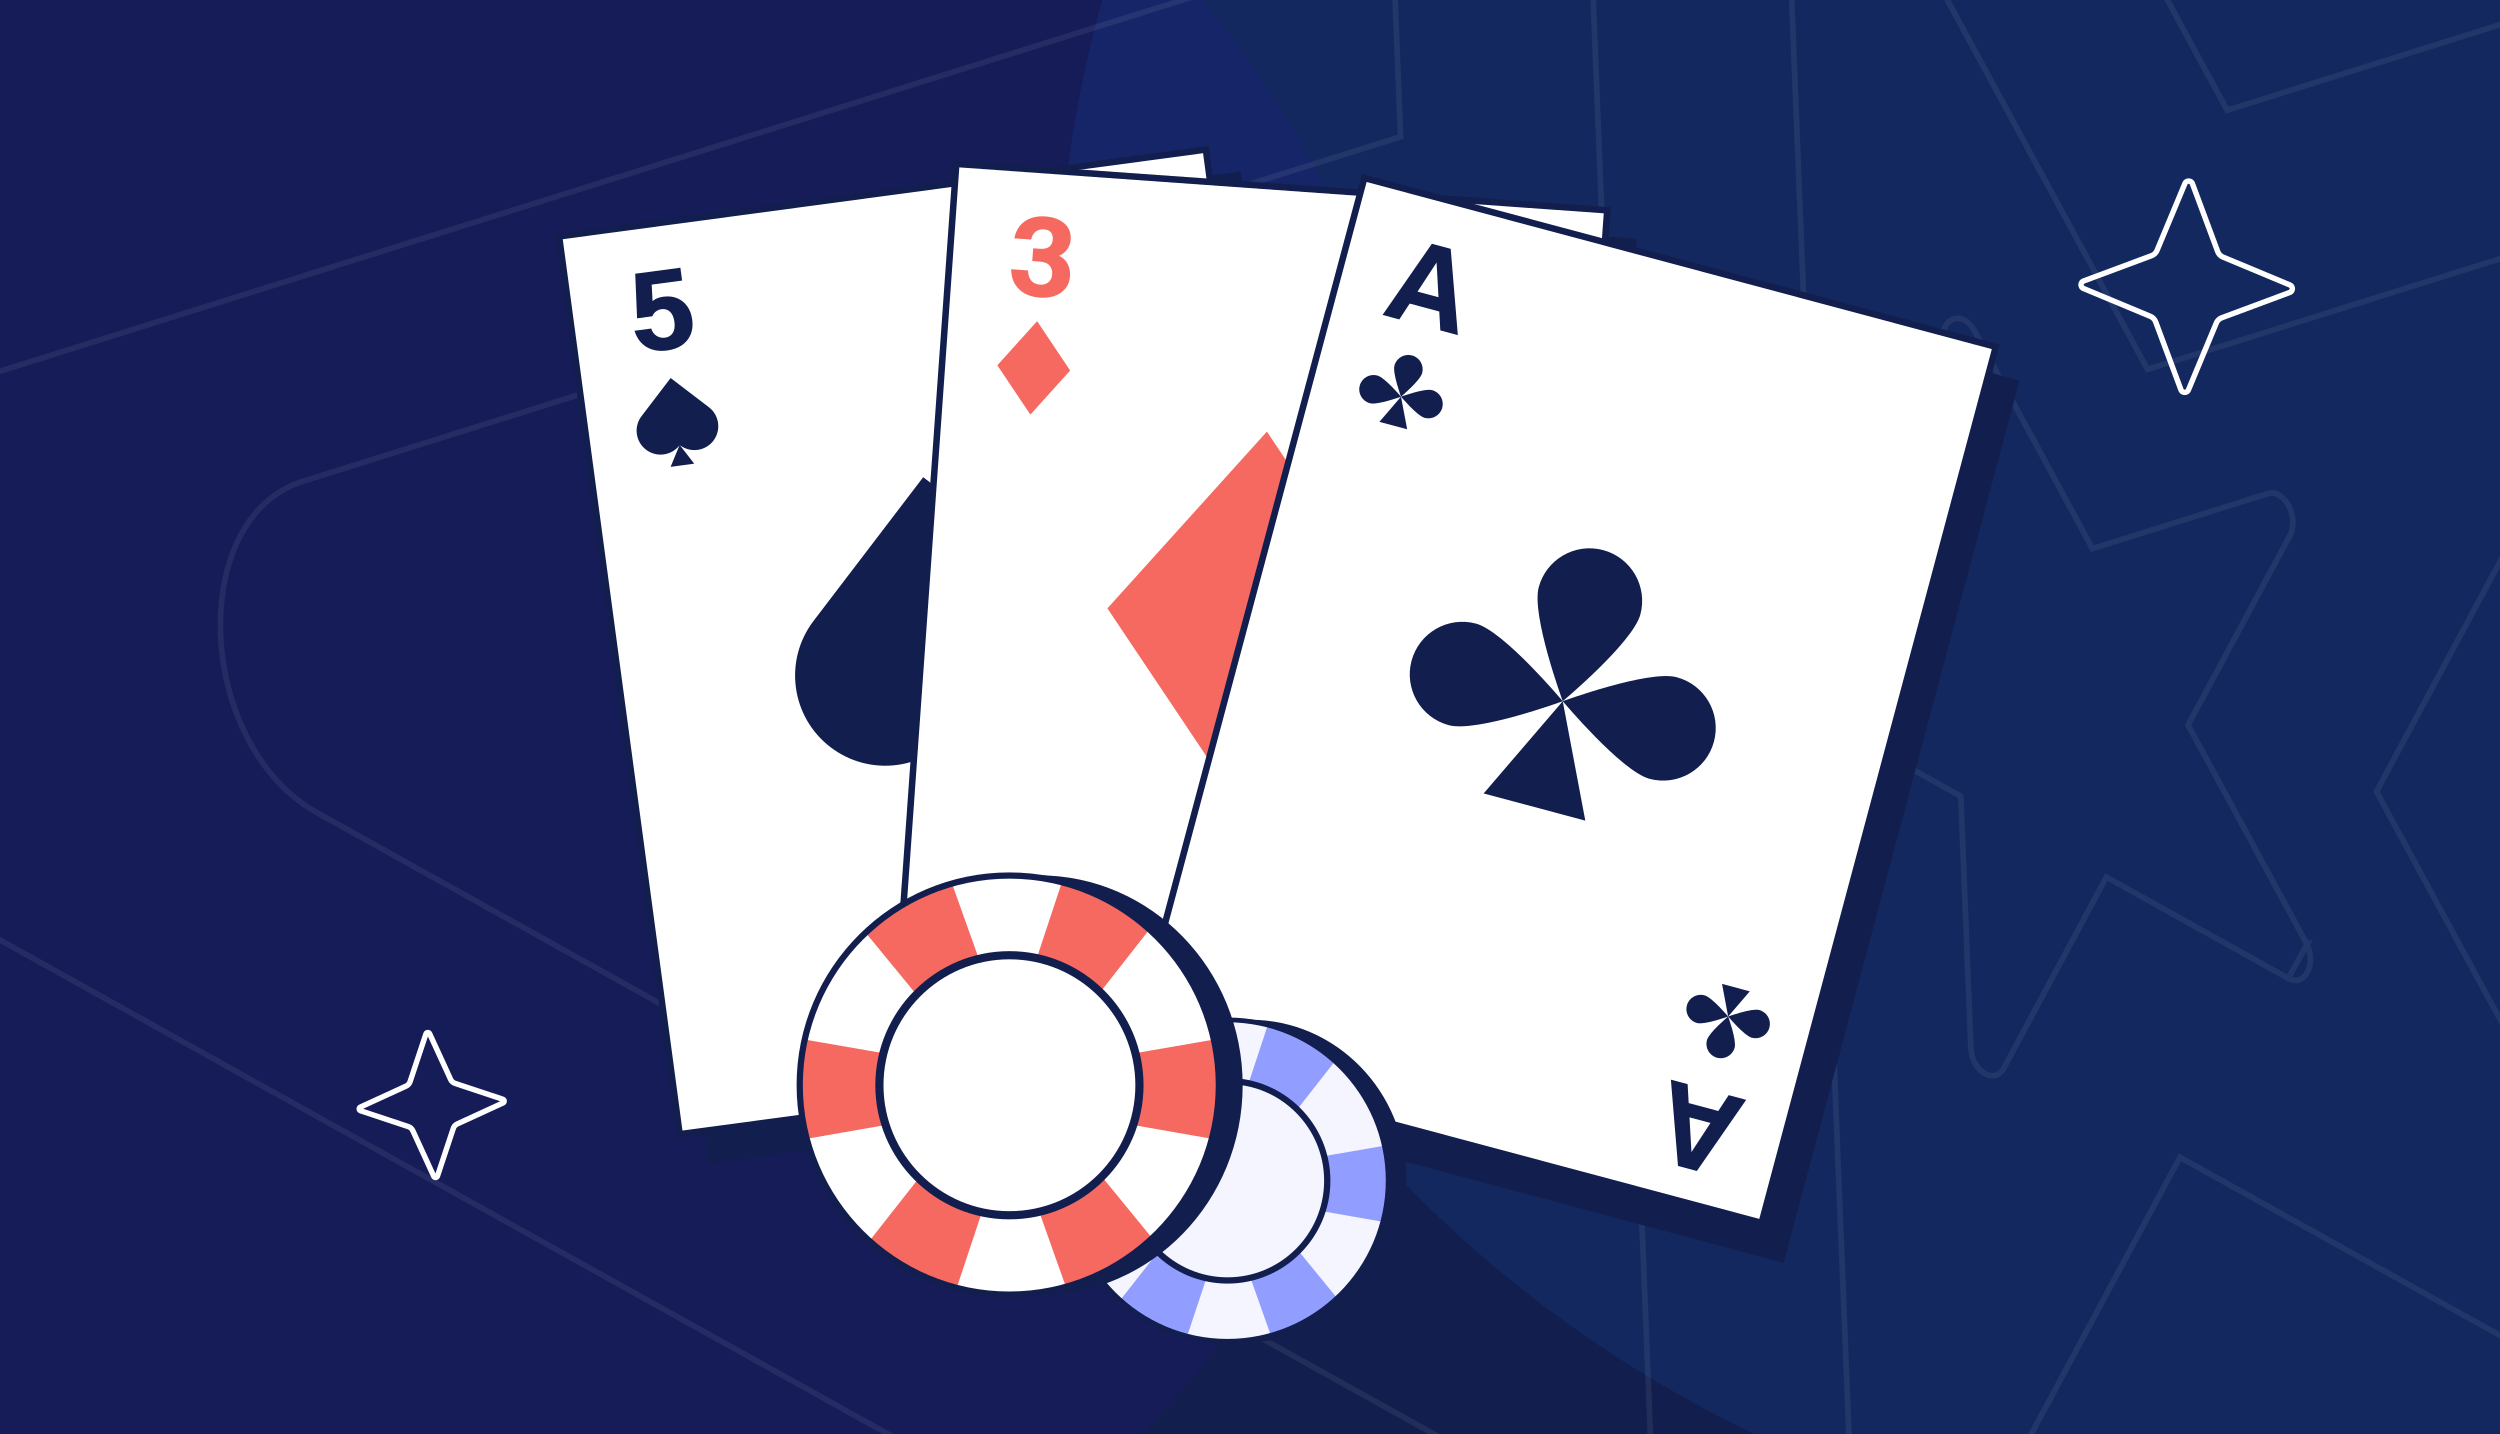
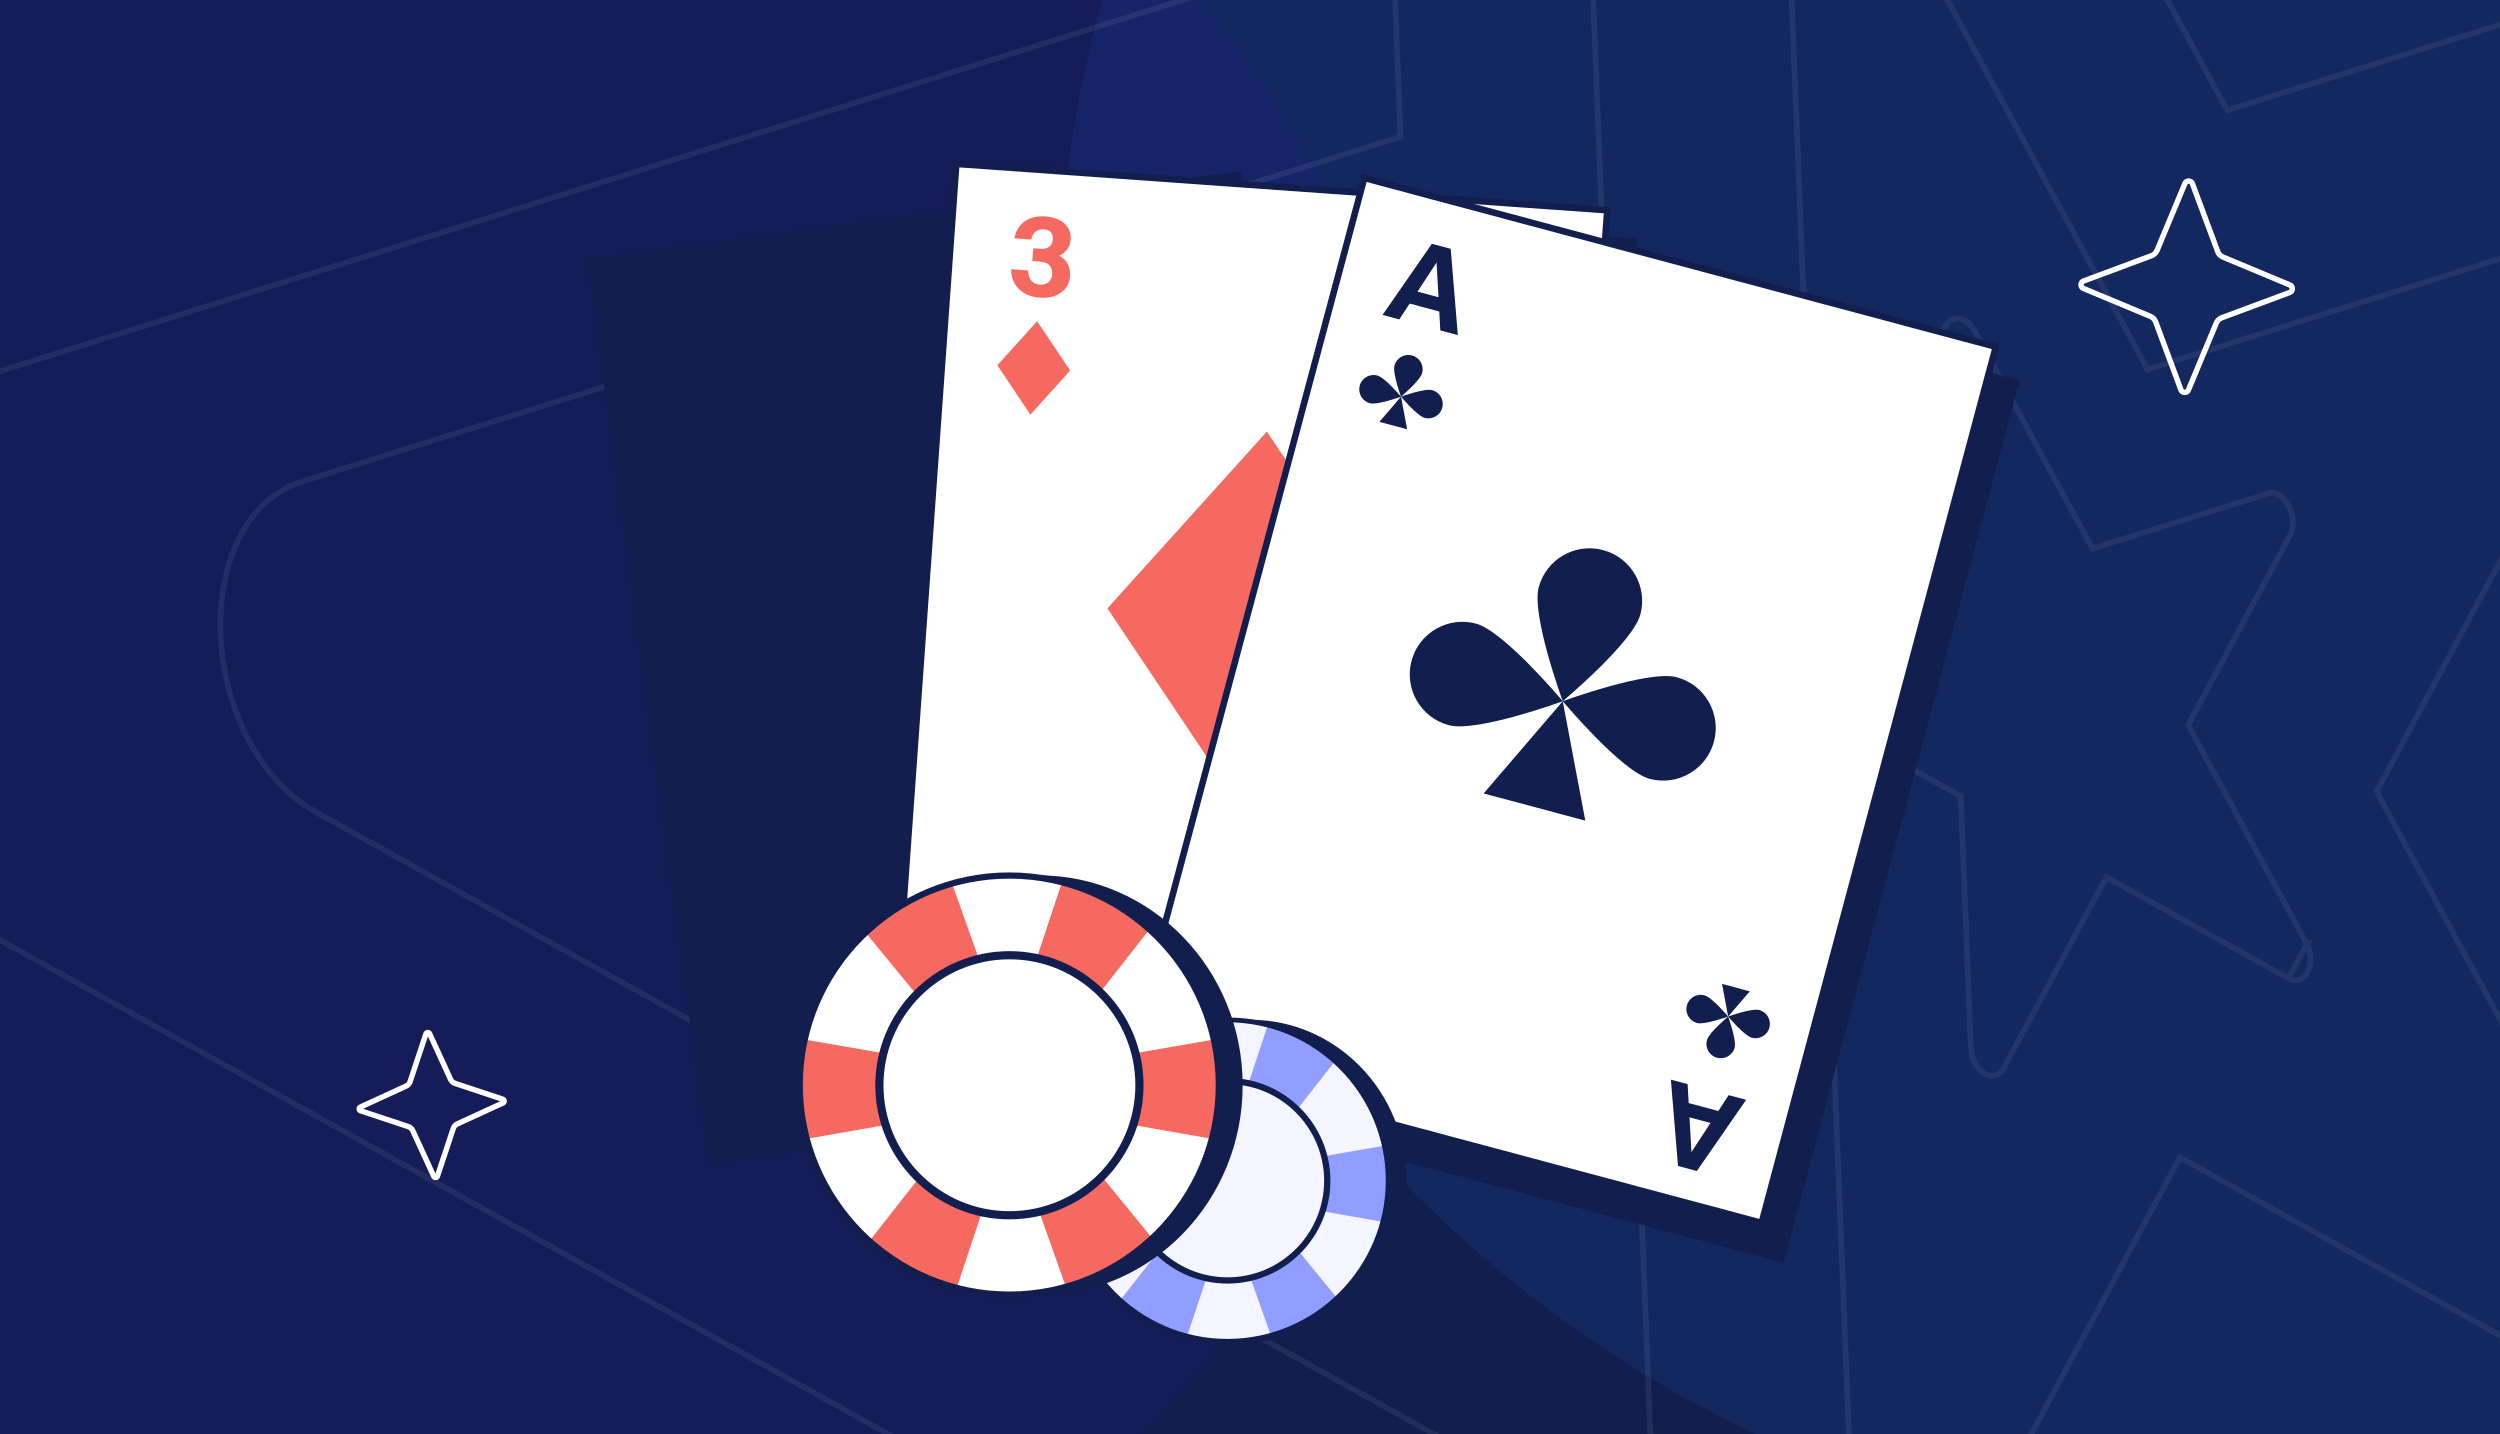
<svg xmlns="http://www.w3.org/2000/svg" width="441" height="253" viewBox="0 0 441 253" fill="none">
  <g clip-path="url(#clip0_13813_77941)">
    <rect width="441" height="253" fill="#121E4D" />
    <g opacity="0.14" filter="url(#filter0_f_13813_77941)">
      <ellipse cx="402.5" cy="58" rx="216" ry="216" transform="rotate(90 402.5 58)" fill="#1666CF" />
    </g>
    <g filter="url(#filter1_f_13813_77941)">
      <ellipse cx="64.5" cy="120.5" rx="190.5" ry="190.5" transform="rotate(90 64.5 120.5)" fill="#360BE0" fill-opacity="0.08" />
    </g>
    <path d="M557.357 322.677L557.285 322.704L557.093 322.35L467.388 156.841L467.256 156.598L467.392 156.344L544.781 12.269C544.781 12.269 544.781 12.269 544.781 12.269C548.874 4.644 547.744 -5.159 543.754 -12.521C539.754 -19.904 533.036 -24.583 526.127 -22.377L526.124 -22.377L393.243 19.334L392.875 19.45L392.692 19.113L302.987 -146.396L302.987 -146.396C298.191 -155.258 291.072 -158.046 285.367 -156.255C279.671 -154.467 275.095 -148.024 275.532 -137.799L275.532 -137.798L283.181 53.547L283.198 53.959L282.812 54.08L149.931 95.791L149.93 95.791C143.016 97.942 139.712 105.744 140.059 114.261C140.405 122.752 144.391 131.661 151.719 135.728L151.719 135.729L289.267 212.257L289.498 212.386L289.509 212.663L297.158 404.008L296.668 404.054L297.158 404.008C297.559 414.249 302.723 422.114 308.767 425.478C311.786 427.159 315 427.705 317.946 426.908C320.882 426.114 323.617 423.968 325.67 420.129L325.671 420.129L403.06 276.053L403.306 275.594L403.734 275.832L541.281 352.361C544.94 354.391 548.321 354.606 551.187 353.573C554.06 352.538 556.482 350.225 558.173 347.075C561.514 340.853 561.953 331.439 557.357 322.677Z" stroke="white" stroke-opacity="0.07" />
    <path d="M646.071 414.765L645.963 414.804L645.772 414.45L515.327 173.776L515.196 173.533L515.332 173.279L627.867 -36.228C633.868 -47.409 632.201 -61.751 626.376 -72.502C620.539 -83.272 610.687 -90.188 600.491 -86.934L600.489 -86.933L407.26 -26.28L406.891 -26.164L406.709 -26.501L276.264 -267.175L276.264 -267.175C269.257 -280.122 258.816 -284.256 250.391 -281.612C241.976 -278.971 235.284 -269.473 235.923 -254.532L235.923 -254.53L247.046 23.713L247.062 24.125L246.676 24.246L53.447 84.9L53.446 84.9C43.239 88.076 38.419 99.572 38.925 112.001C39.43 124.403 45.251 137.44 55.989 143.401L55.99 143.401L256.005 254.685L256.236 254.814L256.248 255.091L267.37 533.335C267.955 548.299 275.502 559.809 284.361 564.74C288.788 567.205 293.518 568.015 297.868 566.838C302.207 565.663 306.235 562.493 309.247 556.862L309.248 556.861L421.783 347.353L422.029 346.895L422.457 347.133L622.472 458.417C627.835 461.394 632.816 461.719 637.052 460.193C641.296 458.664 644.859 455.252 647.341 450.63C652.262 441.465 652.877 427.612 646.071 414.765Z" stroke="white" stroke-opacity="0.07" />
    <path d="M724.061 495.719L723.923 495.769L723.732 495.415L557.473 188.663L557.342 188.42L557.478 188.167L700.91 -78.862C708.589 -93.169 706.449 -111.502 699.01 -125.231C691.56 -138.98 678.952 -147.863 665.867 -143.686L665.865 -143.686L419.585 -66.38L419.216 -66.264L419.033 -66.6L252.775 -373.352L252.775 -373.353C243.824 -389.89 230.462 -395.209 219.647 -391.814C208.84 -388.422 200.288 -376.24 201.105 -357.152L201.105 -357.151L215.281 -2.514L215.298 -2.102L214.911 -1.981L-31.369 75.325L-31.37 75.325C-44.473 79.402 -50.626 94.146 -49.98 110.013C-49.335 125.854 -41.901 142.521 -28.164 150.146L-28.163 150.146L226.767 291.983L226.998 292.112L227.009 292.389L241.185 647.026C241.933 666.143 251.574 680.856 262.908 687.165C268.572 690.318 274.635 691.361 280.22 689.85C285.793 688.341 290.956 684.271 294.812 677.063L295.238 677.293L294.812 677.062L438.244 410.033L438.491 409.575L438.918 409.813L693.849 551.65C700.711 555.459 707.097 555.882 712.539 553.922C717.987 551.958 722.554 547.581 725.731 541.665C732.041 529.912 732.81 512.157 724.061 495.719Z" stroke="white" stroke-opacity="0.07" />
    <path d="M468.459 230.401L468.423 230.414L468.231 230.061L419.348 139.87L419.216 139.627L419.353 139.374L461.524 60.863C461.524 60.863 461.524 60.863 461.524 60.863C463.704 56.801 463.112 51.547 460.962 47.58C458.802 43.593 455.225 41.155 451.608 42.309L451.606 42.31L379.196 65.039L378.827 65.155L378.645 64.819L329.762 -25.372L329.762 -25.372C327.18 -30.141 323.391 -31.579 320.411 -30.644C317.44 -29.711 314.985 -26.328 315.22 -20.83L315.22 -20.828L319.388 83.441L319.405 83.853L319.018 83.974L246.608 106.703L246.607 106.703C242.993 107.827 241.21 111.928 241.397 116.525C241.583 121.097 243.73 125.868 247.64 128.039L247.64 128.039L322.594 169.742L322.825 169.87L322.836 170.147L327.004 274.416L327.004 274.417C327.22 279.925 329.998 284.138 333.22 285.932C334.829 286.827 336.524 287.109 338.063 286.692C339.592 286.279 341.032 285.159 342.124 283.118L342.125 283.117L384.296 204.606L384.542 204.148L384.97 204.386L459.923 246.088C459.924 246.088 459.924 246.088 459.924 246.088C461.873 247.17 463.652 247.274 465.145 246.736C466.645 246.195 467.923 244.983 468.822 243.308C470.579 240.036 470.841 235.069 468.459 230.401Z" stroke="white" stroke-opacity="0.07" />
    <path d="M406.956 166.57L406.95 166.572L406.758 166.219L386.116 128.134L385.985 127.891L386.121 127.637L403.929 94.485C403.929 94.485 403.929 94.485 403.929 94.485C404.785 92.889 404.566 90.781 403.689 89.163C402.801 87.524 401.397 86.637 400.059 87.064L400.056 87.065L369.48 96.663L369.111 96.779L368.929 96.442L348.287 58.358L348.287 58.358C347.238 56.42 345.752 55.915 344.657 56.259C343.571 56.6 342.583 57.866 342.678 60.095L342.679 60.096L344.439 104.126L344.455 104.537L344.069 104.658L313.492 114.256L313.491 114.257C312.161 114.67 311.429 116.21 311.505 118.096C311.581 119.956 312.455 121.865 314.002 122.724L314.002 122.724L345.653 140.333L345.884 140.462L345.895 140.739L347.655 184.768L347.655 184.769C347.742 187.003 348.869 188.689 350.14 189.397C350.773 189.749 351.417 189.847 351.982 189.694C352.538 189.544 353.083 189.135 353.51 188.336L353.51 188.336L371.318 155.183L371.564 154.724L371.992 154.962L403.642 172.572L406.956 166.57ZM406.956 166.57C407.809 168.4 407.673 170.291 407.01 171.526C406.659 172.18 406.173 172.631 405.623 172.829C405.08 173.025 404.41 172.998 403.642 172.572L406.956 166.57Z" stroke="white" stroke-opacity="0.07" />
    <g clip-path="url(#clip1_13813_77941)">
      <path d="M218.855 30.248L103.626 45.724L125.049 205.236L240.278 189.761L218.855 30.248Z" fill="#121E4D" />
-       <path d="M119.893 200.074L98.623 41.7L212.712 26.378L233.982 184.751L119.893 200.074Z" fill="white" stroke="#121E4D" stroke-width="1.15" />
      <path d="M114.035 61.199C115.044 61.809 116.26 62.018 117.684 61.828C118.697 61.692 119.557 61.388 120.264 60.915C120.969 60.429 121.486 59.805 121.815 59.043C122.144 58.281 122.242 57.399 122.108 56.399C121.981 55.45 121.685 54.654 121.221 54.011C120.756 53.368 120.165 52.899 119.446 52.603C118.728 52.308 117.926 52.219 117.041 52.337C116.297 52.437 115.7 52.66 115.251 53.008C115.203 53.044 115.157 53.081 115.112 53.12L114.957 50.208L120.322 49.49L120.019 47.22L112.054 48.285L112.381 56.153L115.075 55.792C115.232 55.406 115.454 55.115 115.741 54.92C116.027 54.712 116.343 54.585 116.689 54.539C117.292 54.458 117.796 54.613 118.2 55.002C118.603 55.379 118.859 55.972 118.967 56.78C119.08 57.626 118.979 58.286 118.664 58.759C118.359 59.218 117.906 59.487 117.303 59.568C116.777 59.638 116.287 59.534 115.832 59.255C115.375 58.964 115.056 58.53 114.874 57.954L111.931 58.347C112.326 59.639 113.027 60.59 114.035 61.199Z" fill="#121E4D" />
      <path d="M213.096 168.242C213.909 167.389 215.027 166.868 216.451 166.677C217.464 166.542 218.374 166.609 219.18 166.88C219.989 167.164 220.651 167.63 221.169 168.279C221.687 168.928 222.012 169.752 222.146 170.753C222.273 171.702 222.197 172.547 221.918 173.29C221.638 174.032 221.191 174.64 220.575 175.114C219.96 175.588 219.21 175.884 218.325 176.003C217.581 176.102 216.946 176.044 216.421 175.827C216.366 175.804 216.311 175.78 216.258 175.755L216.873 178.606L222.239 177.888L222.542 180.158L214.578 181.223L212.826 173.546L215.52 173.186C215.773 173.518 216.064 173.74 216.392 173.853C216.722 173.978 217.06 174.018 217.407 173.971C218.01 173.891 218.455 173.609 218.743 173.127C219.033 172.657 219.123 172.019 219.015 171.211C218.902 170.364 218.631 169.754 218.203 169.38C217.789 169.018 217.28 168.877 216.677 168.958C216.152 169.028 215.706 169.258 215.34 169.646C214.976 170.047 214.782 170.55 214.758 171.153L211.815 171.547C211.856 170.197 212.283 169.095 213.096 168.242Z" fill="#121E4D" />
      <path d="M119.94 78.535C121.789 79.945 124.432 79.588 125.843 77.74L125.843 77.738C127.254 75.889 126.898 73.245 125.049 71.834L118.299 66.682L113.166 73.41C111.75 75.264 112.106 77.915 113.961 79.329C115.804 80.737 118.434 80.393 119.855 78.567L118.298 82.353L122.455 81.794L119.94 78.535Z" fill="#121E4D" />
      <path d="M169.035 128.82C175.998 134.13 185.952 132.787 191.265 125.824L191.266 125.818C196.581 118.855 195.238 108.898 188.275 103.583L162.851 84.177L143.519 109.517C138.186 116.502 139.528 126.485 146.514 131.811C153.457 137.112 163.362 135.818 168.712 128.942L162.85 143.199L178.504 141.093L169.035 128.82Z" fill="#121E4D" />
      <path d="M214.157 150.09C215.571 148.244 218.215 147.894 220.061 149.307L220.062 149.308C221.909 150.721 222.26 153.366 220.847 155.213L215.688 161.959L208.968 156.816C207.114 155.399 206.761 152.747 208.179 150.895C209.588 149.053 212.216 148.693 214.066 150.082L211.57 146.838L215.727 146.286L214.157 150.09Z" fill="#121E4D" />
    </g>
    <g clip-path="url(#clip2_13813_77941)">
      <path d="M288.747 42.133L172.778 33.869L161.338 194.407L277.307 202.671L288.747 42.133Z" fill="#121E4D" />
      <path d="M157.334 188.304L168.691 28.913L283.514 37.095L272.156 196.486L157.334 188.304Z" fill="white" stroke="#121E4D" stroke-width="1.15" />
      <path d="M180.805 51.791C181.567 52.196 182.439 52.434 183.42 52.505C184.375 52.573 185.245 52.473 186.03 52.206C186.815 51.925 187.45 51.49 187.933 50.902C188.416 50.314 188.688 49.601 188.748 48.762C188.797 48.09 188.711 47.475 188.492 46.914C188.274 46.34 187.931 45.875 187.463 45.517C187.26 45.355 187.035 45.224 186.79 45.123C186.891 45.083 186.992 45.037 187.093 44.984C187.564 44.746 187.966 44.392 188.298 43.923C188.63 43.454 188.819 42.896 188.866 42.251C188.921 41.477 188.775 40.798 188.428 40.215C188.081 39.632 187.563 39.167 186.874 38.819C186.199 38.459 185.372 38.244 184.391 38.174C183.41 38.103 182.539 38.216 181.778 38.512C181.018 38.794 180.396 39.236 179.912 39.837C179.428 40.438 179.096 41.173 178.917 42.042L181.899 42.257C182.036 41.605 182.31 41.132 182.721 40.837C183.131 40.542 183.601 40.413 184.13 40.451C184.749 40.496 185.177 40.689 185.412 41.03C185.647 41.358 185.748 41.768 185.713 42.258C185.676 42.774 185.477 43.188 185.117 43.5C184.758 43.811 184.197 43.94 183.436 43.885L182.255 43.8L182.093 46.046L183.333 46.135C184.21 46.198 184.816 46.436 185.149 46.849C185.497 47.25 185.648 47.761 185.604 48.38C185.557 49.026 185.329 49.502 184.917 49.81C184.519 50.118 184.036 50.252 183.468 50.212C182.81 50.164 182.3 49.94 181.94 49.538C181.581 49.123 181.378 48.511 181.332 47.704L178.37 47.491C178.376 48.49 178.593 49.356 179.02 50.087C179.462 50.806 180.057 51.374 180.805 51.791Z" fill="#F56960" />
      <path d="M256.034 175.563C256.846 175.271 257.743 175.16 258.723 175.231C259.679 175.299 260.525 175.522 261.264 175.9C262.001 176.29 262.567 176.811 262.961 177.462C263.356 178.113 263.523 178.858 263.462 179.697C263.414 180.368 263.242 180.965 262.944 181.489C262.646 182.025 262.241 182.437 261.727 182.725C261.502 182.856 261.261 182.954 261.004 183.018C261.098 183.072 261.192 183.132 261.284 183.199C261.717 183.502 262.064 183.91 262.325 184.422C262.587 184.933 262.694 185.512 262.648 186.157C262.593 186.932 262.351 187.583 261.924 188.11C261.497 188.637 260.918 189.023 260.187 189.269C259.468 189.529 258.617 189.624 257.637 189.553C256.656 189.483 255.81 189.247 255.099 188.846C254.388 188.457 253.835 187.931 253.442 187.267C253.048 186.603 252.825 185.828 252.772 184.942L255.753 185.156C255.796 185.821 256 186.329 256.364 186.679C256.728 187.03 257.175 187.224 257.704 187.262C258.323 187.306 258.774 187.176 259.055 186.872C259.335 186.581 259.493 186.19 259.528 185.7C259.566 185.184 259.428 184.746 259.117 184.386C258.805 184.026 258.269 183.819 257.507 183.764L256.326 183.68L256.488 181.434L257.727 181.523C258.604 181.586 259.238 181.437 259.627 181.075C260.028 180.728 260.251 180.244 260.296 179.625C260.342 178.98 260.184 178.475 259.82 178.112C259.47 177.749 259.011 177.548 258.443 177.507C257.785 177.46 257.249 177.609 256.835 177.956C256.42 178.315 256.132 178.891 255.971 179.684L253.009 179.471C253.158 178.483 253.496 177.658 254.024 176.995C254.563 176.346 255.233 175.869 256.034 175.563Z" fill="#F56960" />
      <path d="M188.775 65.361L182.947 56.659L175.93 64.436L181.758 73.139L188.775 65.361Z" fill="#F56960" />
      <path d="M265.869 163.274L260.041 154.571L253.024 162.348L258.852 171.051L265.869 163.274Z" fill="#F56960" />
      <path d="M246.84 111.026L223.478 76.136L195.345 107.315L218.708 142.204L246.84 111.026Z" fill="#F56960" />
    </g>
    <g clip-path="url(#clip3_13813_77941)">
      <path d="M356.252 67.127L243.745 37.047L202.133 192.691L314.64 222.77L356.252 67.127Z" fill="#121E4D" />
      <path d="M199.348 185.934L240.664 31.401L352.06 61.183L310.745 215.717L199.348 185.934Z" fill="white" stroke="#121E4D" stroke-width="1.15" />
      <path fill-rule="evenodd" clip-rule="evenodd" d="M252.583 43.001L243.882 55.555L246.835 56.346L248.667 53.55L253.889 54.949L254.073 58.285L257.161 59.113L255.903 43.891L252.583 43.001ZM253.412 46.307L250.05 51.439L253.75 52.431L253.412 46.307Z" fill="#121E4D" />
      <path fill-rule="evenodd" clip-rule="evenodd" d="M296.001 205.676L294.743 190.454L297.696 191.245L297.884 194.582L303.106 195.982L304.934 193.184L308.022 194.012L299.321 206.565L296.001 205.676ZM298.372 203.227L298.026 197.101L301.727 198.093L298.372 203.227Z" fill="#121E4D" />
      <path d="M247.135 69.974C247.135 69.974 250.512 67.149 250.873 65.798C251.235 64.446 250.431 63.059 249.079 62.697C247.727 62.336 246.339 63.139 245.978 64.489C245.616 65.841 247.135 69.974 247.135 69.974Z" fill="#121E4D" />
      <path d="M247.135 69.975C247.135 69.975 244.307 66.598 242.955 66.237C241.603 65.876 240.215 66.678 239.854 68.029C239.492 69.381 240.296 70.768 241.647 71.13C243 71.491 247.135 69.975 247.135 69.975Z" fill="#121E4D" />
      <path d="M251.315 73.712C249.963 73.351 247.136 69.974 247.136 69.974C247.136 69.974 251.27 68.458 252.623 68.82C253.975 69.181 254.778 70.569 254.417 71.92C254.055 73.271 252.667 74.073 251.315 73.712Z" fill="#121E4D" />
      <path d="M243.325 74.418L247.135 69.975L248.221 75.725L243.325 74.418Z" fill="#121E4D" />
      <path d="M304.844 179.314C304.844 179.314 306.356 183.449 305.994 184.8C305.631 186.151 304.241 186.951 302.89 186.588C301.538 186.225 300.737 184.835 301.099 183.485C301.462 182.134 304.844 179.314 304.844 179.314Z" fill="#121E4D" />
      <path d="M304.844 179.313C304.844 179.313 300.707 180.823 299.356 180.461C298.004 180.097 297.203 178.708 297.566 177.358C297.929 176.007 299.318 175.207 300.67 175.569C302.022 175.933 304.844 179.313 304.844 179.313Z" fill="#121E4D" />
      <path d="M310.333 178.167C308.982 177.804 304.845 179.314 304.845 179.314C304.845 179.314 307.667 182.694 309.019 183.058C310.371 183.421 311.76 182.621 312.123 181.269C312.486 179.919 311.685 178.53 310.333 178.167Z" fill="#121E4D" />
      <path d="M303.767 173.561L304.845 179.314L308.66 174.876L303.767 173.561Z" fill="#121E4D" />
      <path d="M275.668 123.69C275.668 123.69 288.039 113.342 289.362 108.394C290.685 103.443 287.741 98.36 282.791 97.036C277.836 95.713 272.751 98.653 271.428 103.6C270.105 108.552 275.668 123.69 275.668 123.69Z" fill="#121E4D" />
      <path d="M275.667 123.694C275.667 123.694 265.309 111.326 260.358 110.002C255.404 108.679 250.319 111.619 248.996 116.566C247.673 121.518 250.617 126.6 255.567 127.924C260.522 129.248 275.667 123.694 275.667 123.694Z" fill="#121E4D" />
      <path d="M290.979 137.384C286.028 136.06 275.67 123.692 275.67 123.692C275.67 123.692 290.815 118.138 295.77 119.462C300.724 120.786 303.664 125.868 302.341 130.82C301.018 135.767 295.933 138.707 290.979 137.384Z" fill="#121E4D" />
      <path d="M261.713 139.968L275.669 123.694L279.647 144.759L261.713 139.968Z" fill="#121E4D" />
    </g>
    <path d="M220.484 236.68C235.733 236.68 248.094 223.966 248.094 208.282C248.094 192.598 235.733 179.883 220.484 179.883C205.236 179.883 192.875 192.598 192.875 208.282C192.875 223.966 205.236 236.68 220.484 236.68Z" fill="#121E4D" />
    <path d="M216.522 236.61C232.181 236.61 244.875 223.917 244.875 208.26C244.875 192.604 232.181 179.911 216.522 179.911C200.863 179.911 188.169 192.604 188.169 208.26C188.169 223.917 200.863 236.61 216.522 236.61Z" fill="#F5F5FF" />
    <path d="M188.169 208.26C188.169 210.771 188.498 213.206 189.114 215.527L216.522 210.733L243.929 215.527C244.541 213.206 244.875 210.771 244.875 208.26C244.875 206.146 244.634 204.087 244.195 202.104L216.522 206.897L188.848 202.104C188.409 204.087 188.169 206.146 188.169 208.26Z" fill="#919DFF" />
    <path d="M203.059 183.38C200.873 184.616 198.915 186.101 197.197 187.777L214.851 209.277L224.157 235.495C226.478 234.888 228.762 233.98 230.948 232.744C232.788 231.702 234.464 230.482 235.974 229.123L218.19 207.391L208.753 180.94C206.811 181.535 204.899 182.337 203.059 183.38Z" fill="#919DFF" />
    <path d="M230.428 183.624C228.216 182.434 225.912 181.574 223.578 181.017L214.833 207.425L197.644 229.301C199.395 230.938 201.387 232.381 203.599 233.571C205.464 234.571 207.389 235.335 209.347 235.888L218.218 209.243L235.535 187.135C233.994 185.81 232.293 184.625 230.432 183.624H230.428Z" fill="#919DFF" />
    <path d="M216.523 237.027C200.654 237.027 187.748 224.123 187.748 208.26C187.748 192.397 200.654 179.489 216.523 179.489C232.392 179.489 245.298 192.393 245.298 208.26C245.298 224.127 232.392 237.031 216.523 237.031V237.027ZM216.523 180.333C201.123 180.333 188.592 192.862 188.592 208.26C188.592 223.658 201.123 236.187 216.523 236.187C231.924 236.187 244.454 223.658 244.454 208.26C244.454 192.862 231.924 180.333 216.523 180.333Z" fill="#121E4D" />
    <path d="M216.542 225.637C226.126 225.637 233.896 217.867 233.896 208.282C233.896 198.697 226.126 190.927 216.542 190.927C206.957 190.927 199.187 198.697 199.187 208.282C199.187 217.867 206.957 225.637 216.542 225.637Z" fill="#F5F5FF" />
    <path d="M216.539 226.426C206.535 226.426 198.395 218.286 198.395 208.282C198.395 198.279 206.535 190.139 216.539 190.139C226.542 190.139 234.682 198.279 234.682 208.282C234.682 218.286 226.542 226.426 216.539 226.426ZM216.539 191.245C207.144 191.245 199.501 198.887 199.501 208.282C199.501 217.677 207.144 225.32 216.539 225.32C225.934 225.32 233.576 217.677 233.576 208.282C233.576 198.887 225.934 191.245 216.539 191.245Z" fill="#121E4D" />
    <path d="M183.205 228.465C203.087 228.465 219.205 211.887 219.205 191.437C219.205 170.987 203.087 154.409 183.205 154.409C163.323 154.409 147.206 170.987 147.206 191.437C147.206 211.887 163.323 228.465 183.205 228.465Z" fill="#121E4D" />
    <path d="M178.038 228.372C198.455 228.372 215.007 211.823 215.007 191.409C215.007 170.994 198.455 154.445 178.038 154.445C157.621 154.445 141.069 170.994 141.069 191.409C141.069 211.823 157.621 228.372 178.038 228.372Z" fill="white" />
    <path d="M141.069 191.409C141.069 194.682 141.499 197.857 142.302 200.883L178.038 194.633L213.774 200.883C214.572 197.857 215.007 194.682 215.007 191.409C215.007 188.652 214.693 185.967 214.121 183.381L178.038 189.631L141.955 183.381C141.383 185.967 141.069 188.652 141.069 191.409Z" fill="#F56960" />
    <path d="M160.485 158.968C157.635 160.58 155.081 162.517 152.842 164.701L175.86 192.735L187.994 226.92C191.021 226.128 193.998 224.945 196.848 223.333C199.248 221.974 201.432 220.383 203.402 218.612L180.213 190.275L167.909 155.788C165.377 156.563 162.884 157.609 160.485 158.968Z" fill="#F56960" />
    <path d="M196.166 159.287C193.283 157.735 190.278 156.613 187.235 155.886L175.833 190.319L153.419 218.842C155.703 220.977 158.301 222.859 161.184 224.411C163.616 225.715 166.126 226.711 168.679 227.431L180.246 192.69L202.825 163.864C200.816 162.137 198.598 160.591 196.172 159.287H196.166Z" fill="#F56960" />
-     <path d="M178.038 228.917C157.347 228.917 140.52 212.092 140.52 191.409C140.52 170.726 157.347 153.895 178.038 153.895C198.729 153.895 215.557 170.721 215.557 191.409C215.557 212.097 198.729 228.923 178.038 228.923V228.917ZM178.038 154.995C157.958 154.995 141.62 171.331 141.62 191.409C141.62 211.487 157.958 227.823 178.038 227.823C198.119 227.823 214.457 211.487 214.457 191.409C214.457 171.331 198.119 154.995 178.038 154.995Z" fill="#121E4D" />
+     <path d="M178.038 228.917C157.347 228.917 140.52 212.092 140.52 191.409C140.52 170.726 157.347 153.895 178.038 153.895C198.729 153.895 215.557 170.721 215.557 191.409C215.557 212.097 198.729 228.923 178.038 228.923V228.917ZM178.038 154.995C157.958 154.995 141.62 171.331 141.62 191.409C141.62 211.487 157.958 227.823 178.038 227.823C198.119 227.823 214.457 211.487 214.457 191.409C214.457 171.331 198.119 154.995 178.038 154.995" fill="#121E4D" />
    <path d="M178.061 214.066C190.558 214.066 200.689 203.935 200.689 191.437C200.689 178.94 190.558 168.809 178.061 168.809C165.564 168.809 155.433 178.94 155.433 191.437C155.433 203.935 165.564 214.066 178.061 214.066Z" fill="white" />
    <path d="M178.063 215.094C165.02 215.094 154.406 204.481 154.406 191.438C154.406 178.394 165.02 167.781 178.063 167.781C191.106 167.781 201.72 178.394 201.72 191.438C201.72 204.481 191.106 215.094 178.063 215.094ZM178.063 169.223C165.813 169.223 155.848 179.187 155.848 191.438C155.848 203.688 165.813 213.652 178.063 213.652C190.313 213.652 200.278 203.688 200.278 191.438C200.278 179.187 190.313 169.223 178.063 169.223Z" fill="#121E4D" />
    <path fill-rule="evenodd" clip-rule="evenodd" d="M80.106 191.56C79.647 191.403 79.261 191.065 79.055 190.612C79.055 190.612 79.054 190.611 79.054 190.61L75.487 182.843L72.788 190.968C72.63 191.427 72.293 191.813 71.84 192.019C71.839 192.019 71.838 192.02 71.838 192.02L64.07 195.588L72.195 198.286C72.654 198.444 73.04 198.781 73.246 199.234C73.247 199.235 73.247 199.236 73.247 199.236L76.815 207.004L79.514 198.879C79.671 198.42 80.009 198.034 80.462 197.828C80.462 197.827 80.463 197.827 80.464 197.827L88.231 194.259L80.106 191.56ZM88.935 194.99L80.859 198.699C80.655 198.792 80.495 198.97 80.42 199.19L77.619 207.623C77.384 208.33 76.401 208.389 76.084 207.707L72.375 199.632C72.282 199.427 72.104 199.268 71.885 199.193L63.451 196.391C62.744 196.156 62.685 195.174 63.367 194.857L71.442 191.148C71.647 191.055 71.806 190.877 71.882 190.657L74.683 182.224C74.918 181.517 75.9 181.457 76.217 182.139L79.927 190.215C80.019 190.419 80.197 190.579 80.417 190.654L88.85 193.455C89.557 193.69 89.617 194.672 88.935 194.99Z" fill="white" />
    <path fill-rule="evenodd" clip-rule="evenodd" d="M380.704 56.6L380.704 56.6L385.167 68.59C385.239 68.783 385.514 68.794 385.599 68.596C385.599 68.596 385.599 68.595 385.599 68.595L390.518 56.794C390.519 56.793 390.519 56.792 390.52 56.791C390.747 56.24 391.196 55.816 391.745 55.606L391.754 55.603L391.754 55.603L403.744 51.14C403.936 51.068 403.947 50.793 403.749 50.708C403.749 50.708 403.749 50.708 403.748 50.708L391.947 45.788C391.946 45.788 391.945 45.788 391.945 45.787C391.393 45.56 390.97 45.111 390.76 44.562L390.756 44.553L390.756 44.553L386.293 32.563C386.293 32.563 386.293 32.563 386.293 32.563C386.221 32.371 385.946 32.36 385.862 32.557C385.861 32.558 385.861 32.558 385.861 32.559L380.942 44.36C380.941 44.361 380.941 44.361 380.941 44.362C380.713 44.913 380.264 45.337 379.715 45.547L379.707 45.551L379.707 45.551L367.717 50.014C367.717 50.014 367.716 50.014 367.716 50.014C367.524 50.086 367.513 50.361 367.711 50.445C367.711 50.446 367.712 50.446 367.712 50.446L379.513 55.365C379.514 55.365 379.515 55.366 379.516 55.366C380.067 55.594 380.49 56.043 380.701 56.592L380.704 56.6ZM367.339 51.328C366.341 50.907 366.377 49.491 367.382 49.116L379.373 44.653C379.685 44.533 379.933 44.295 380.056 43.995L384.979 32.186C385.4 31.188 386.816 31.224 387.191 32.229L391.654 44.219C391.774 44.532 392.012 44.779 392.312 44.903L404.121 49.825C405.119 50.247 405.083 51.663 404.078 52.038L392.088 56.501C391.775 56.62 391.527 56.859 391.404 57.158L386.482 68.968C386.06 69.966 384.644 69.93 384.269 68.925L379.806 56.934C379.686 56.622 379.448 56.374 379.149 56.251L367.339 51.328Z" fill="white" />
  </g>
  <defs>
    <filter id="filter0_f_13813_77941" x="36.5" y="-308" width="732" height="732" filterUnits="userSpaceOnUse" color-interpolation-filters="sRGB">
      <feFlood flood-opacity="0" result="BackgroundImageFix" />
      <feBlend mode="normal" in="SourceGraphic" in2="BackgroundImageFix" result="shape" />
      <feGaussianBlur stdDeviation="75" result="effect1_foregroundBlur_13813_77941" />
    </filter>
    <filter id="filter1_f_13813_77941" x="-306" y="-250" width="741" height="741" filterUnits="userSpaceOnUse" color-interpolation-filters="sRGB">
      <feFlood flood-opacity="0" result="BackgroundImageFix" />
      <feBlend mode="normal" in="SourceGraphic" in2="BackgroundImageFix" result="shape" />
      <feGaussianBlur stdDeviation="90" result="effect1_foregroundBlur_13813_77941" />
    </filter>
    <clipPath id="clip0_13813_77941">
      <rect width="441" height="253" fill="white" />
    </clipPath>
    <clipPath id="clip1_13813_77941">
      <rect width="121.357" height="166.235" fill="white" transform="translate(97.964 41.144) rotate(-7.618)" />
    </clipPath>
    <clipPath id="clip2_13813_77941">
      <rect width="121.357" height="166.235" fill="white" transform="translate(168.168 28.234) rotate(4.108)" />
    </clipPath>
    <clipPath id="clip3_13813_77941">
      <rect width="121.561" height="166.405" fill="white" transform="translate(240.273 30.635) rotate(15)" />
    </clipPath>
  </defs>
</svg>